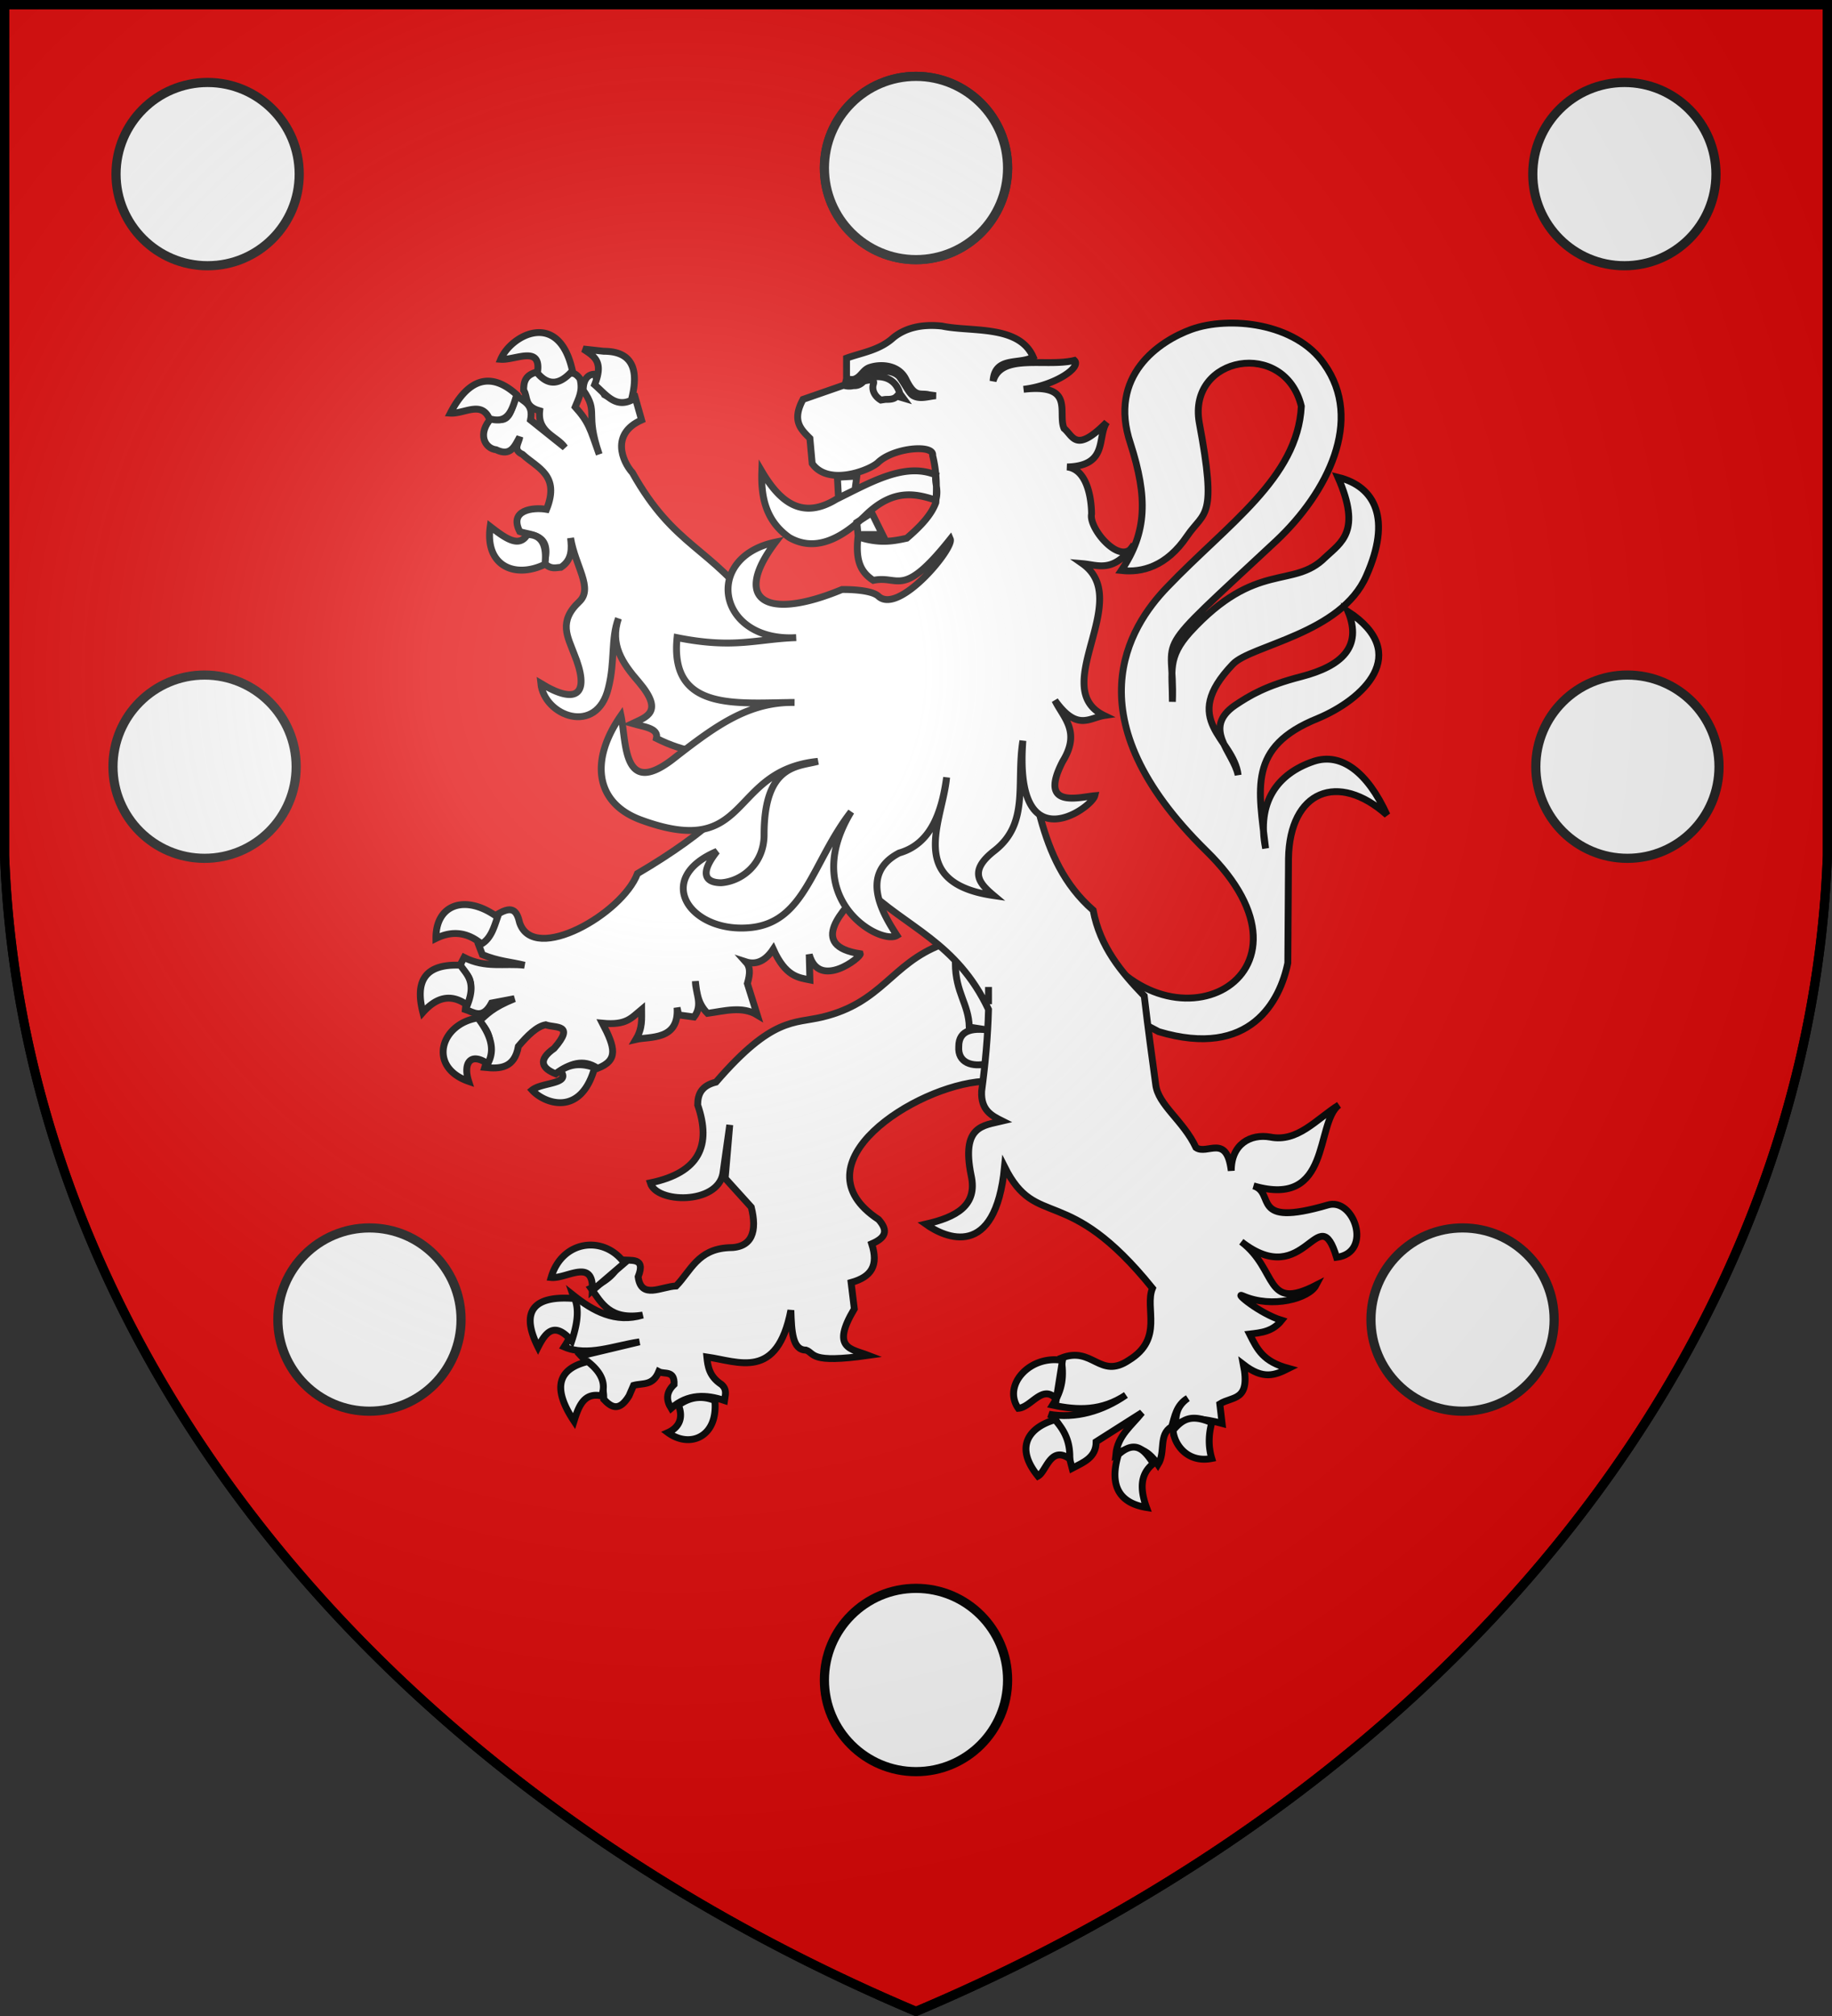
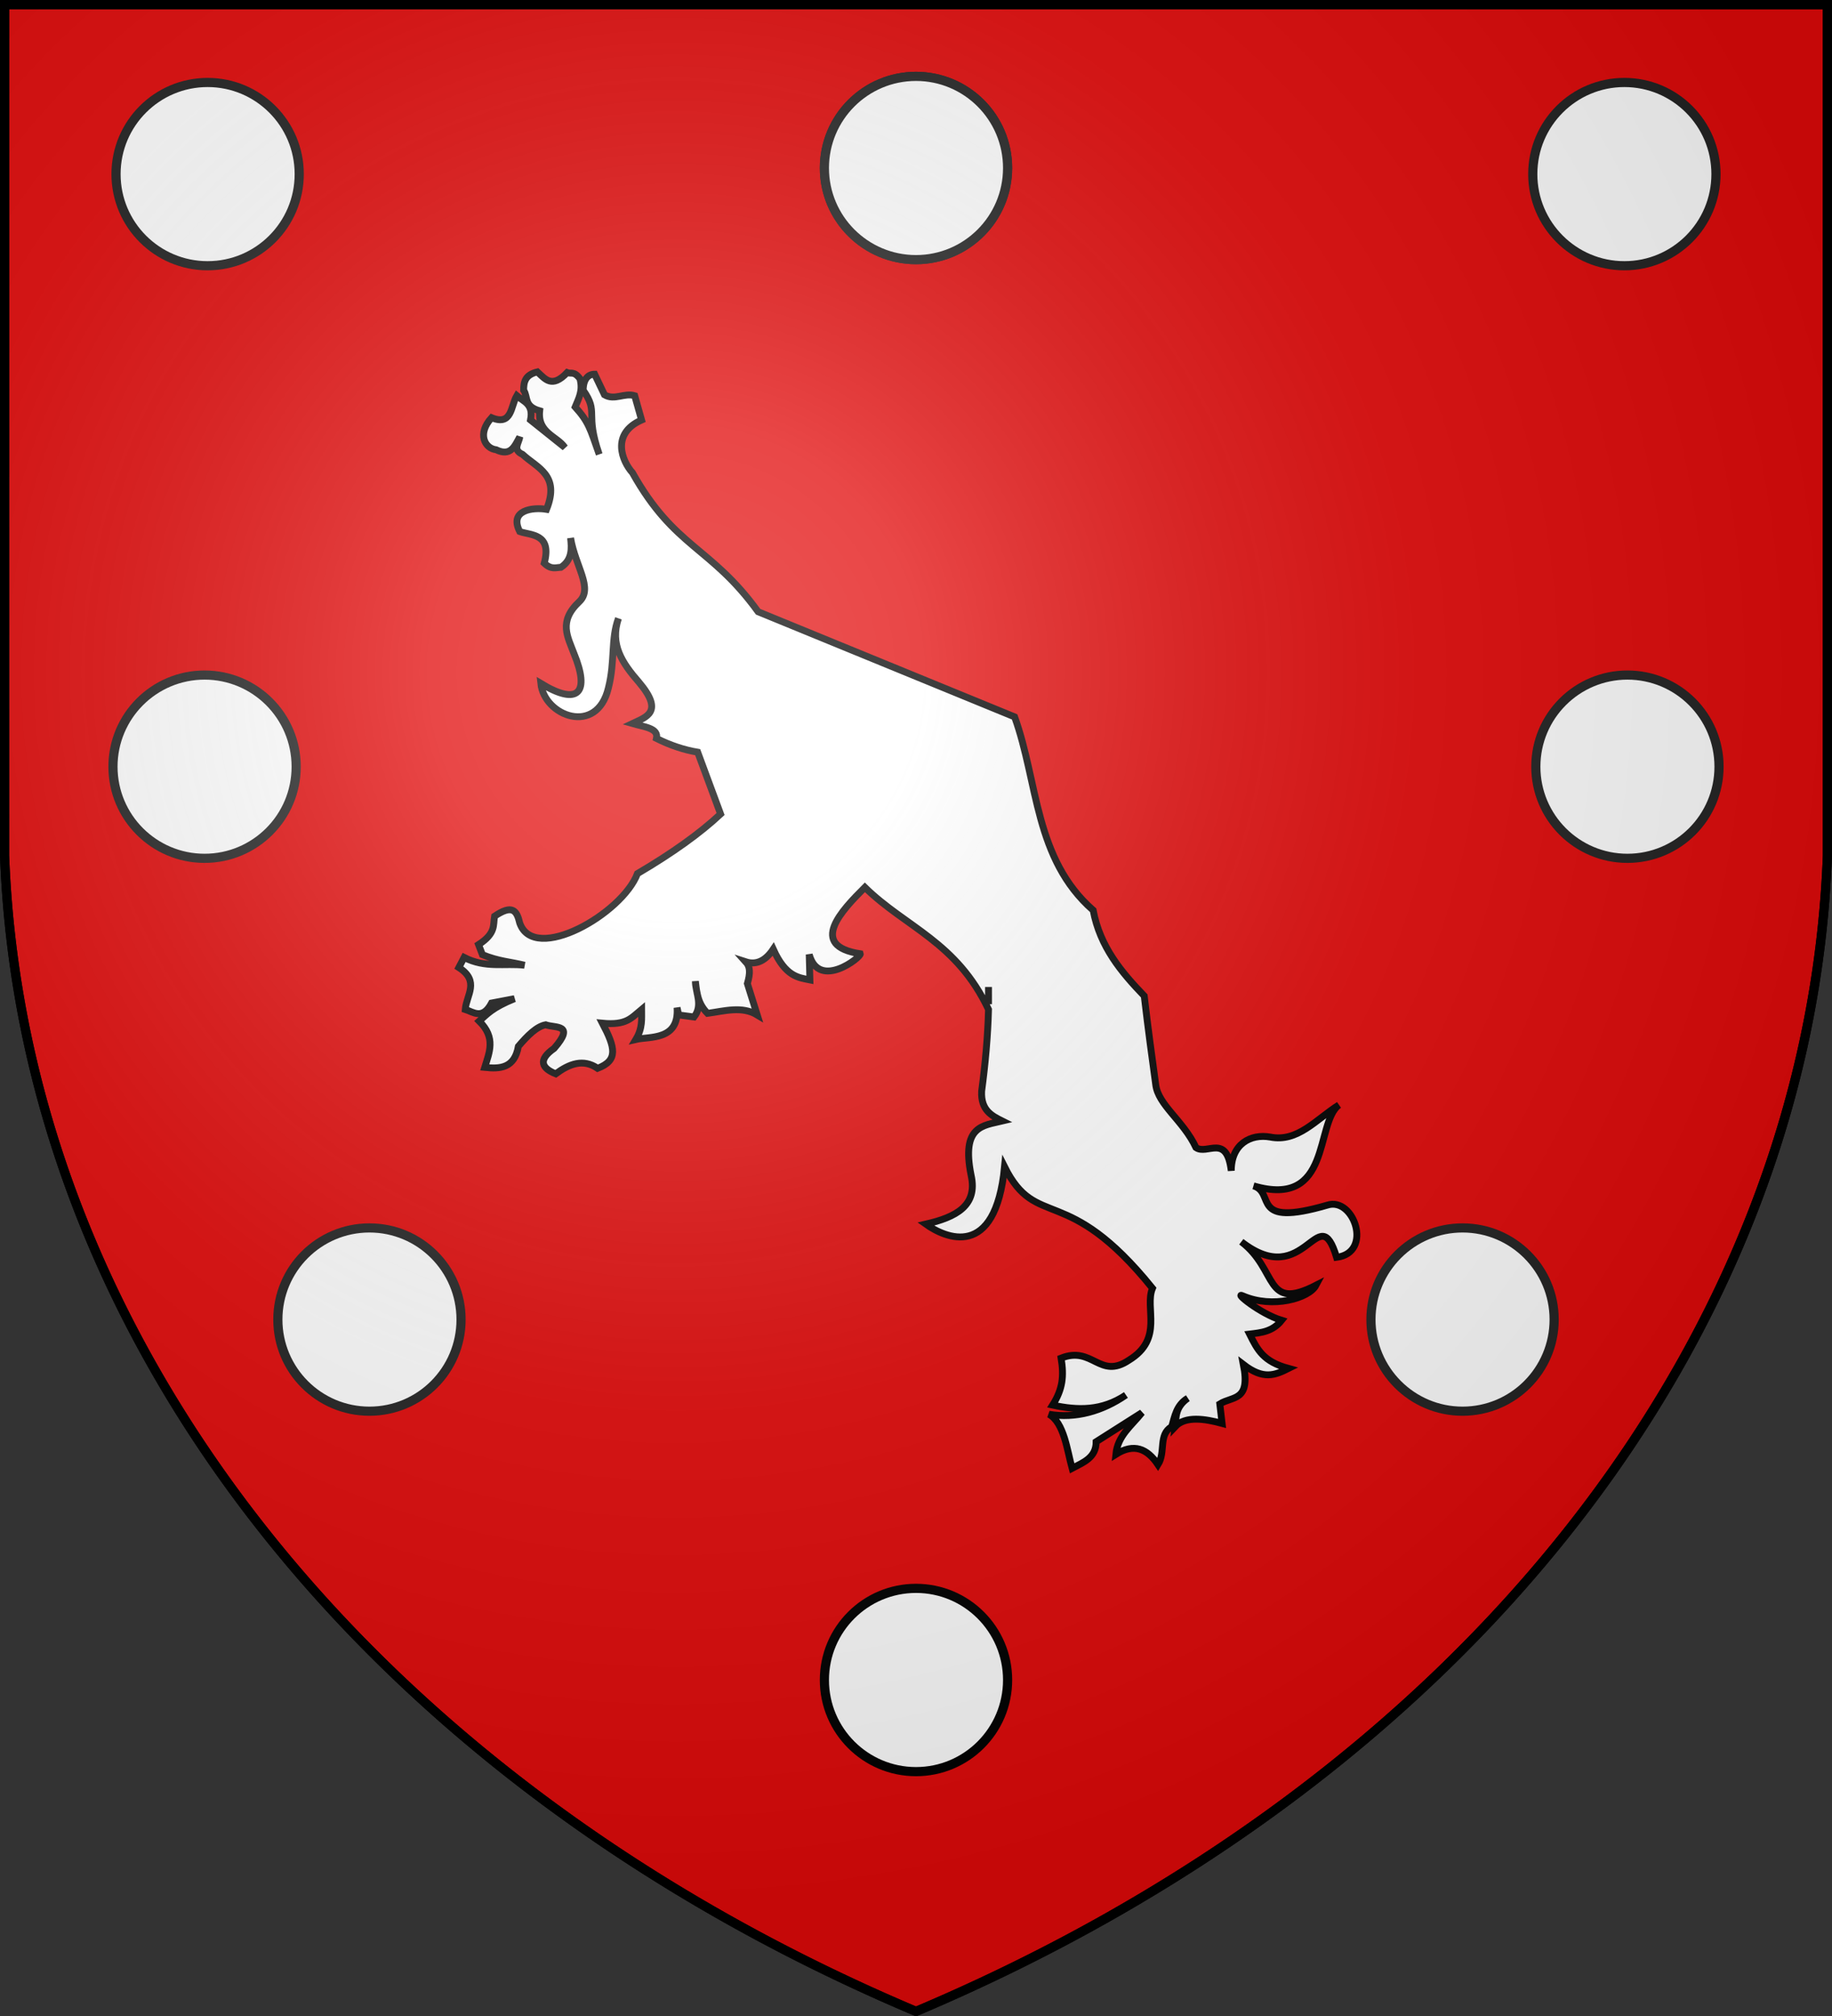
<svg xmlns="http://www.w3.org/2000/svg" xmlns:xlink="http://www.w3.org/1999/xlink" width="600" height="660" fill="#fff" stroke="#000" stroke-width="3">
  <rect width="100%" height="100%" fill="#333333" stroke="none" />
  <defs>
    <radialGradient id="d" cx="221" cy="226" r="300" gradientTransform="translate(-77 -85)scale(1.35)" gradientUnits="userSpaceOnUse">
      <stop offset="0" stop-color="#fff" stop-opacity=".31" />
      <stop offset=".2" stop-color="#fff" stop-opacity=".25" />
      <stop offset=".6" stop-color="#666" stop-opacity=".13" />
      <stop offset="1" stop-opacity=".13" />
    </radialGradient>
    <g id="b" stroke="#222">
      <circle id="a" cx="300" cy="55" r="30" />
      <use xlink:href="#a" x="-232" y="2" />
      <use xlink:href="#a" x="-233" y="196" />
      <use xlink:href="#a" x="-179" y="377" />
    </g>
  </defs>
  <g fill="#e20909">
    <path id="c" d="M1.5 1.5h597V280A570 445 0 0 1 300 658.5 570 445 0 0 1 1.5 280Z" />
  </g>
-   <path stroke-width="2.25" d="M356.975 305.5c24.525 42.75 80.55 14.475 38.025-27-44.25-43.5-25.275-73.275-12.75-86.25 19.725-20.625 42.75-35.7 43.95-59.25-5.4-22.2-37.2-16.5-33.45 5.25 6 32.025 1.725 28.875-3.975 37.275-6.75 9.975-14.775 12-21.525 11.25 8.475-12.525 8.625-24 3-41.55-7.5-22.275 9.45-33.6 20.025-37.425 12.225-4.35 33.975-2.25 43.425 11.4 13.05 18.3 1.05 42.075-15.675 57.825-42.9 39.975-33.15 29.1-34.05 52.725 0-10.05-1.725-14.475 5.775-22.8C411.5 183.25 423.5 193 434 182.5c5.25-4.95 12-8.475 4.2-26.25 12.3 3 17.55 13.725 9.3 32.25-8.25 19.05-37.875 22.725-43.725 28.95-17.775 18.6.225 24 1.725 36.3-1.5-7.5-12-15.3-.975-22.875 4.725-3.15 9.975-6.375 21.675-9.375 13.275-3.45 20.025-9.75 15.3-21.3 21 13.8 4.95 28.8-9.975 35.025-23.025 9.3-19.275 23.025-17.025 42.525-3-15 3.75-24.45 15.75-28.5 9-3 17.625 3.525 24 17.55-15.975-14.25-31.875-8.025-32.25 14.25l-.225 34.2c-2.475 12.225-12.15 31.5-42.3 22.5l-33.975-18zm-48.675 3.75c-16.425 6.3-19.35 18.975-38.925 23.7-9.375 2.25-16.35-.15-34.875 21.3-4.8 1.2-6 3.975-6 7.5 4.5 13.05.75 22.125-15.525 25.5 2.025 6.75 21.9 7.125 23.775-3 .225-1.5 2.25-15.975 2.25-15.975l-1.5 17.475 8.55 9.45c1.95 7.8.45 13.35-7.425 13.275C228.5 409 226.25 416.05 221.45 421c-4.95.225-11.475 4.5-12.45-3 2.7-6.75-2.625-5.025-5.775-5.625-.975 4.125-4.5 7.125-9.675 9.375 3.45 4.875 6.225 10.5 16.95 8.775-9 2.7-16.2-1.275-22.8-6.525 2.25 6.375.3 12-2.925 16.95 7.725 3.3 16.35-.45 24.675-1.65l-19.2 4.575c3.3 3.675 7.5 5.925 7.5 14.25 2.475 2.625 5.025 4.125 8.25-1.125l1.5-3.45c3-.825 6.3.225 8.25-4.5 1.8.975 5.25-.6 5.025 4.2-2.775 2.625-2.55 5.25-.975 7.8 5.475-4.8 11.475-4.575 17.475-2.55.225-1.725.975-3.525-.975-5.25-4.05-2.625-4.5-6-4.8-9 10.5 1.5 23.025 7.725 27.525-15.3.225 7.05.525 13.05 4.95 13.05 3 1.05.975 4.5 20.4 1.725C278.75 441.55 272 441.55 279.8 428.5l-1.05-8.625c6.75-1.875 9-5.625 6.75-12.675 4.5-1.95 5.55-4.2 2.25-7.95-27.75-18.225 12-43.8 34.2-45.225L338 343.75l-10.2-35.475zm4.575 6c.075 9.975 4.35 13.2 4.575 21l8.175 1.275c-6.75-1.275-11.625-.525-11.625 5.1-.375 5.4 4.5 6.75 9.225 5.625 5.775-21.45-6.675-34.125-10.35-33ZM389 385c4.5 1.95 11.25.75 11.475 9-4.2 6.75-.975 7.5-1.2 11.25" />
  <path stroke-width="2.25" d="M176 121.75c-4.125.975-4.5 3.45-4.5 6 1.5 2.25 0 5.25 5.25 6.75-.75 7.275 5.7 8.25 8.25 12l-11.25-9c1.05-5.25-2.25-6-4.5-7.95-2.025 3.45-1.5 9.975-8.25 7.2-4.8 5.25-2.25 10.05 1.5 10.5 4.725 2.25 6-1.05 7.725-4.2-.225 1.95-2.475 4.2.9 5.7 4.875 4.5 12.375 6.75 7.875 18-4.5-.75-12.375.225-8.775 7.275 3.525 1.275 10.65.525 8.025 10.35 2.25 2.175 3.75 1.425 5.475 1.35 3.75-2.475 3.525-6.225 3.15-9.6 1.575 9.375 7.5 16.425 2.85 20.85-6.975 6.525-3.75 11.55-1.725 17.025 5.25 12.75 1.5 17.25-10.875 9.75 1.125 10.725 18.375 17.25 22.125 1.5 2.25-8.775.75-16.05 3.3-22.8-2.85 8.55 1.2 14.55 6.675 20.85 8.325 9.825 2.475 11.4-2.1 13.575 3.9 1.125 8.625 1.5 7.875 4.875q6.75 3.375 13.5 4.5l7.5 20.25c-6.75 6.3-15.75 12.75-27.225 19.5-5.025 13.2-33.825 29.625-38.55 16.2-.975-4.2-2.475-6.15-8.25-2.25-.525 2.925.525 5.55-5.25 9.3l1.275 3.3c5.25 2.175 9.3 2.325 13.8 3.45-6.6-.75-12.75 1.05-19.8-2.55l-1.725 3.3c6.975 4.5 2.475 9 2.1 13.725C155 331.3 158 334 161 328.375l7.5-1.425c-7.275 2.925-9 5.1-11.55 7.35 5.55 5.475 3.3 10.2 1.8 15.15 5.025.525 9.75.3 11.025-6.9 3-3.525 6-6.525 8.925-7.05 3.3 1.125 9.75-.3 2.775 7.725-5.475 3.825-3.975 6.525.525 8.325 4.5-3.3 9-5.025 13.725-1.8 6.825-2.625 5.775-6.75 1.575-14.775 7.95.75 9.45-1.725 12.825-4.5 0 3.075.375 6.075-1.875 9.825 4.5-1.05 14.25.45 13.5-10.425l.525 2.4 5.025.675c3.075-3.9.45-7.95.45-11.7.45 3.75.75 7.275 3.975 10.5 5.475-.75 11.325-2.475 16.275.525L244.775 322c.975-3.375.975-5.475-.525-7.125 2.775.9 6 .375 9-4.125 4.05 9 8.25 9.3 12 10.05l-.225-8.325c3.225 11.775 17.1.825 16.725-.225-17.25-2.625-6-14.25 1.5-21.75 13.5 13.2 30 17.775 40.5 39.975-.225 8.775-1.05 17.775-2.25 26.775-.3 6.225 3.3 8.025 6.75 9.75-6.225 1.5-13.5 1.5-10.2 17.775 2.25 9.975-5.025 13.725-14.85 15.975 6.3 4.5 22.8 12 25.8-18.75 10.5 21 20.25 4.8 48.45 39.75-2.7 6.525 3.825 16.5-7.725 23.55-9.6 6.45-11.85-4.8-22.2-.675.975 5.925.525 10.125-2.775 15.375 8.25 1.8 16.125 1.95 24-3.3-7.725 5.325-16.5 7.8-25.2 6.3 4.95 2.775 5.925 11.7 7.575 17.7 3.675-1.95 7.875-3.45 7.875-8.7l15-9.525c-3.375 4.275-7.95 7.5-8.55 13.65 5.925-3.75 10.275-1.875 13.8 3.375 2.625-4.2 0-9.75 4.5-12.45.975-3.3 1.5-7.05 5.25-9.3-4.2 3-3.75 6.225-4.125 9.3 3.375-3.6 9.825-2.55 15.375-1.05l-.75-6.375c4.2-2.625 10.125-.75 7.725-12.9C413.75 451.75 417.5 450.25 422 448c-8.25-2.25-10.125-6-12.75-11.25 3.75-.45 7.5-.75 10.5-4.5-7.275-2.25-15.75-9.375-12.75-8.025 9.75 4.275 21.75.825 24-3.45-17.025 8.7-12.3-5.025-24.45-14.25 21.075 16.425 25.2-14.775 31.2 5.1 12-1.5 5.7-19.875-3-17.1-25.725 7.5-16.8-4.05-24.225-6.3 25.725 7.5 20.1-20.475 27.975-26.475-7.5 4.725-13.5 12.3-22.5 10.5-6.375-1.125-12.75 2.25-12.75 11.025-1.5-12.3-7.875-5.025-11.55-7.575-4.2-8.925-12.45-13.95-13.2-20.7-1.125-8.25-2.475-18-3.75-28.95-7.5-7.8-14.475-16.05-16.725-28.05-19.275-16.875-18-42-25.725-63.3l-84-34.425C232.7 178.75 221 179.5 207.125 154.75c-3.375-3.75-7.125-12.75 3-17.25l-2.25-7.95c-3.375-1.05-6.6 1.65-9.9-.3l-3.225-6.75c-2.25 0-3.75 1.8-3.75 5.25 5.25 7.5.45 7.125 5.25 21-3-8.475-3.375-10.5-7.875-15.525 1.125-2.775 2.625-5.25 1.575-9.225-1.95-2.625-2.925-1.5-4.2-2.025-5.025 5.325-7.275 2.025-9.75-.225Zm147.75 201.375v5.625z" />
-   <path stroke-width="2.25" d="M194.75 125.95c3-7.575 0-9.225-3.75-11.7l6.75.75c10.5 0 11.25 7.5 9 16.05-5.25 2.475-8.25-1.8-12-5.1ZM164 117.625c4.8.375 13.5-4.875 12 4.5 3.75 4.425 7.5 3.75 11.475-.75-4.425-20.25-20.175-11.625-23.475-3.75Zm-3.75 19.425c-2.625-5.925-8.25-1.5-12.75-1.8 6-11.625 13.5-13.5 21.75-6-1.5 4.8-2.7 9.75-9 7.8Zm18.225 47.7c-9.975 4.8-19.725.45-17.925-12.375C165.5 176.2 170 179.5 172.7 175c4.05 0 6.6 2.55 5.775 9.75ZM157.7 309.025c-4.2-3.525-9.15-4.65-14.925-1.8-.075-11.475 9.975-14.475 20.175-6.975-1.2 3.525-2.25 7.05-5.25 8.775Zm-19.2 22.425c-2.55-9.975.375-15.975 12.3-15.45 1.95 3 5.325 5.25 2.25 13.05-5.55-4.05-10.35-2.325-14.55 2.4Zm18 1.8c3.75 4.95 6 9.975 3.225 15-5.775-3.975-8.1 0-6.225 5.775-13.5-4.65-9.3-18.825 3-20.775Zm27 17.25c3.975-2.55 7.5-2.25 11.25-.975-4.5 16.275-16.5 11.775-20.475 7.35C177.5 354.25 187.25 355 183.5 350.5Zm21 63c-6.75-9.3-20.475-7.5-24 4.725 5.025.525 14.025-6.6 13.5 4.275zM187.25 439c-5.625-6.45-8.475-3-11.025 2.025-5.925-11.775-1.5-17.025 12-15.9 1.575 3.825.75 8.625-.975 13.875Zm5.25 6.75c-9.375 2.25-12 8.25-4.5 19.5 1.5-4.8 3.225-9.525 9-8.25 1.5-3.75.3-7.5-4.5-11.25ZM222.2 460c1.8 4.5-.075 7.5-3.45 9 7.125 5.25 16.5 1.5 15.375-10.5-3.75-1.5-7.65-1.5-11.925 1.5Zm125.775-14.625-2.025 12.675c-4.5-5.1-8.175 2.7-12.45 3-5.25-7.5 3.75-17.55 14.475-15.675Zm2.4 32.25c.075-4.125-.675-8.25-4.875-12.825-8.25 2.4-13.5 8.7-5.55 18.45 2.775-1.5 4.05-10.2 10.425-5.625Zm15.9-1.425c5.775-5.175 8.7-1.2 11.475 2.925-4.275 3.375-4.5 8.175-2.25 14.4-12.45-2.025-10.875-11.775-9.225-17.325Zm30.6-10.425c-1.125 3.975-1.125 8.025 0 11.7-8.1 1.575-12.375-4.725-12.675-9.225 3.3-3.975 6.3-5.25 12.675-2.475ZM249.5 154.3c-.3 8.4 1.275 16.2 9 21.675 8.25 4.725 16.8.75 25.2-7.5 8.85-8.475 16.05-6.975 22.8-4.725.975-3.75-.45-5.475 0-8.25-10.2-4.275-21.45 2.475-32.625 7.95-11.1 6.75-18.375 1.05-24.375-9.15Zm39.525 20.7-3.525-7.125-4.875 3.15L281 175zm-14.775-18.75 6.375-.375-.6 4.5-5.4 2.625zm31.2-7.125c.6-3.75-12.825-2.625-17.925 2.325-2.775 2.55-16.275 7.8-21.525.3l-.75-8.25c-3-3-6-5.775-2.25-12.75l14.25-4.95v-8.55c4.95-1.8 10.8-2.55 15.375-6.75 3.75-3 8.925-4.5 15.9-3.75 9.45 2.025 25.2-.525 29.85 10.125-4.425 2.625-12.6-.375-13.125 7.875 2.7-9.225 17.25-4.5 26.625-6.75 2.4 2.25-6.375 8.25-16.65 9.45 17.025-1.95 11.025 7.8 13.275 12.825 3 2.475 3.75 8.25 13.95-2.025-3.225 5.025.6 14.25-12.975 14.625 7.8.9 8.025 13.875 8.025 15.375-1.05 4.875 10.05 17.775 13.875 10.05-6.75 9.45-11.625 6.675-16.875 6.225 16.95 11.925-11.475 40.725 7.125 49.725-4.875.75-8.85 5.25-16.125-4.95 2.775 5.7 8.55 10.2 2.55 19.95-8.175 15.75 5.4 11.7 10.5 11.25-1.05 4.125-26.55 22.2-23.55-18-2.25 14.025 2.25 27-9.3 36-8.7 6.75-4.95 10.725-.225 14.7-29.1-4.2-16.725-24.45-15.45-38.7-1.575 11.25-5.025 21.75-15.525 24.75-13.5 6.975-4.875 20.625-.75 27-5.475 3.3-32.25-12-15-40.5-12.75 16.5-15 35.775-32.475 37.875-20.025 2.325-32.775-15.9-11.475-24.9-5.925 7.5-3.6 10.275 1.425 10.275 6.825-.525 14.025-6.225 14.025-15.75 0-23.25 11.25-22.2 17.625-24-29.625 3-21.6 32.625-58.125 19.125-15-5.625-16.5-19.65-6.375-34.125 1.875 8.775.375 27.75 18 13.5 13.5-10.5 24.075-18 38.85-17.775-18.525.075-40.95 3.225-38.475-21.225 18.75 3.75 25.95.45 39 0-25.8 1.5-30.75-26.25-6.75-31.275C239.75 196.3 250.475 203.5 275.75 193c0 0 9.45-.225 12 2.25 6.75 6 24.75-15.75 23.475-18.75-15.75 19.8-16.725 11.7-25.2 13.5-4.65-3-5.775-7.2-5.025-14.25 6.75 2.25 11.25 1.5 15.975.45 4.275-3.675 8.025-7.5 9.525-11.7.375-5.25.225-10.275-1.05-15.375ZM279.8 125.5c5.325-3 12.9-3.75 14.925 3.375l1.05 1.425-2.025-.6c-.975 1.05-2.25 1.05-3.75 1.05l-1.5.225c-2.25-1.35-3-3.525-2.475-5.175.975-2.925-4.65-.3-6.225-.3Zm5.175-5.25c-2.475.75-2.925 3.3-5.475 3.975a7 7 0 0 1-2.25-.225l-.525 2.25s1.275.375 2.775 0c3.225.225 3.975-3 6.3-4.125 2.7-.825 6.45-1.125 8.7 1.125 2.25 3 3.225 5.625 4.725 6.375 2.25 1.125 4.8.15 7.275-.075l-2.25-.3c-2.775-.75-4.5 1.2-7.5-4.95-2.25-4.8-8.025-5.25-11.775-4.05Z" />
  <use xlink:href="#b" />
  <use xlink:href="#b" x="-600" transform="scale(-1 1)" />
  <use xlink:href="#a" y="495" />
  <use xlink:href="#c" fill="url(#d)" />
</svg>